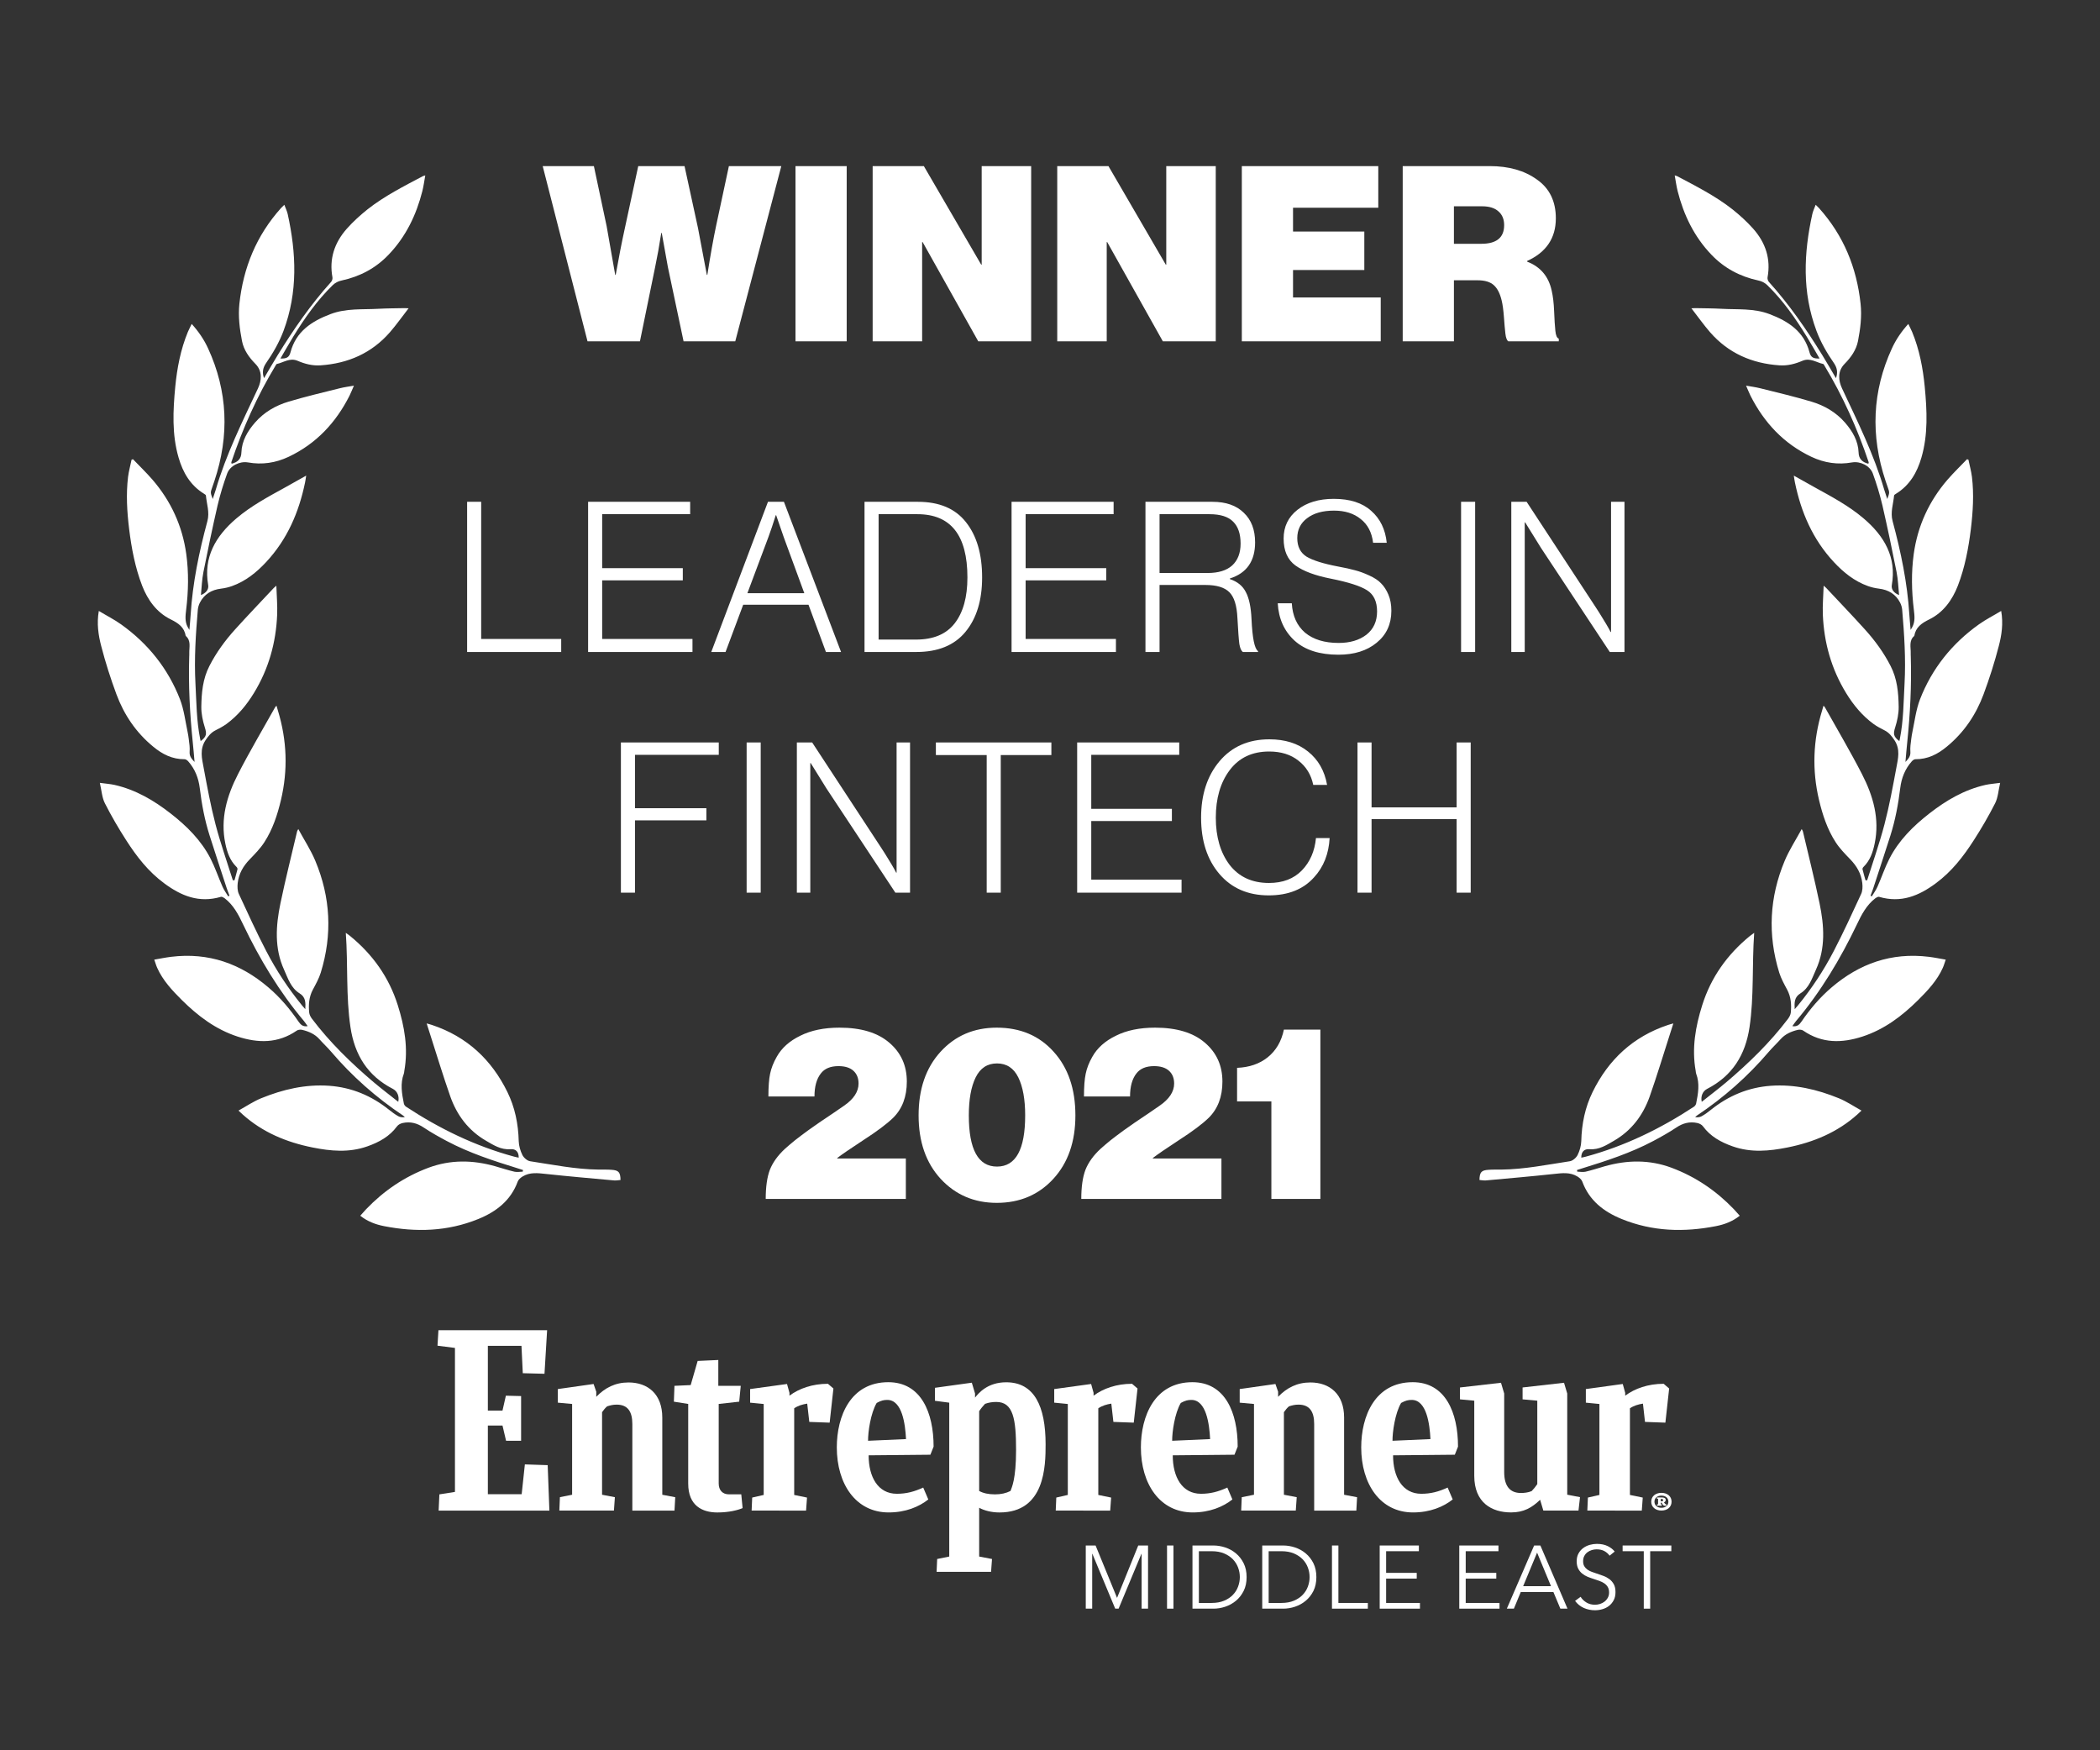
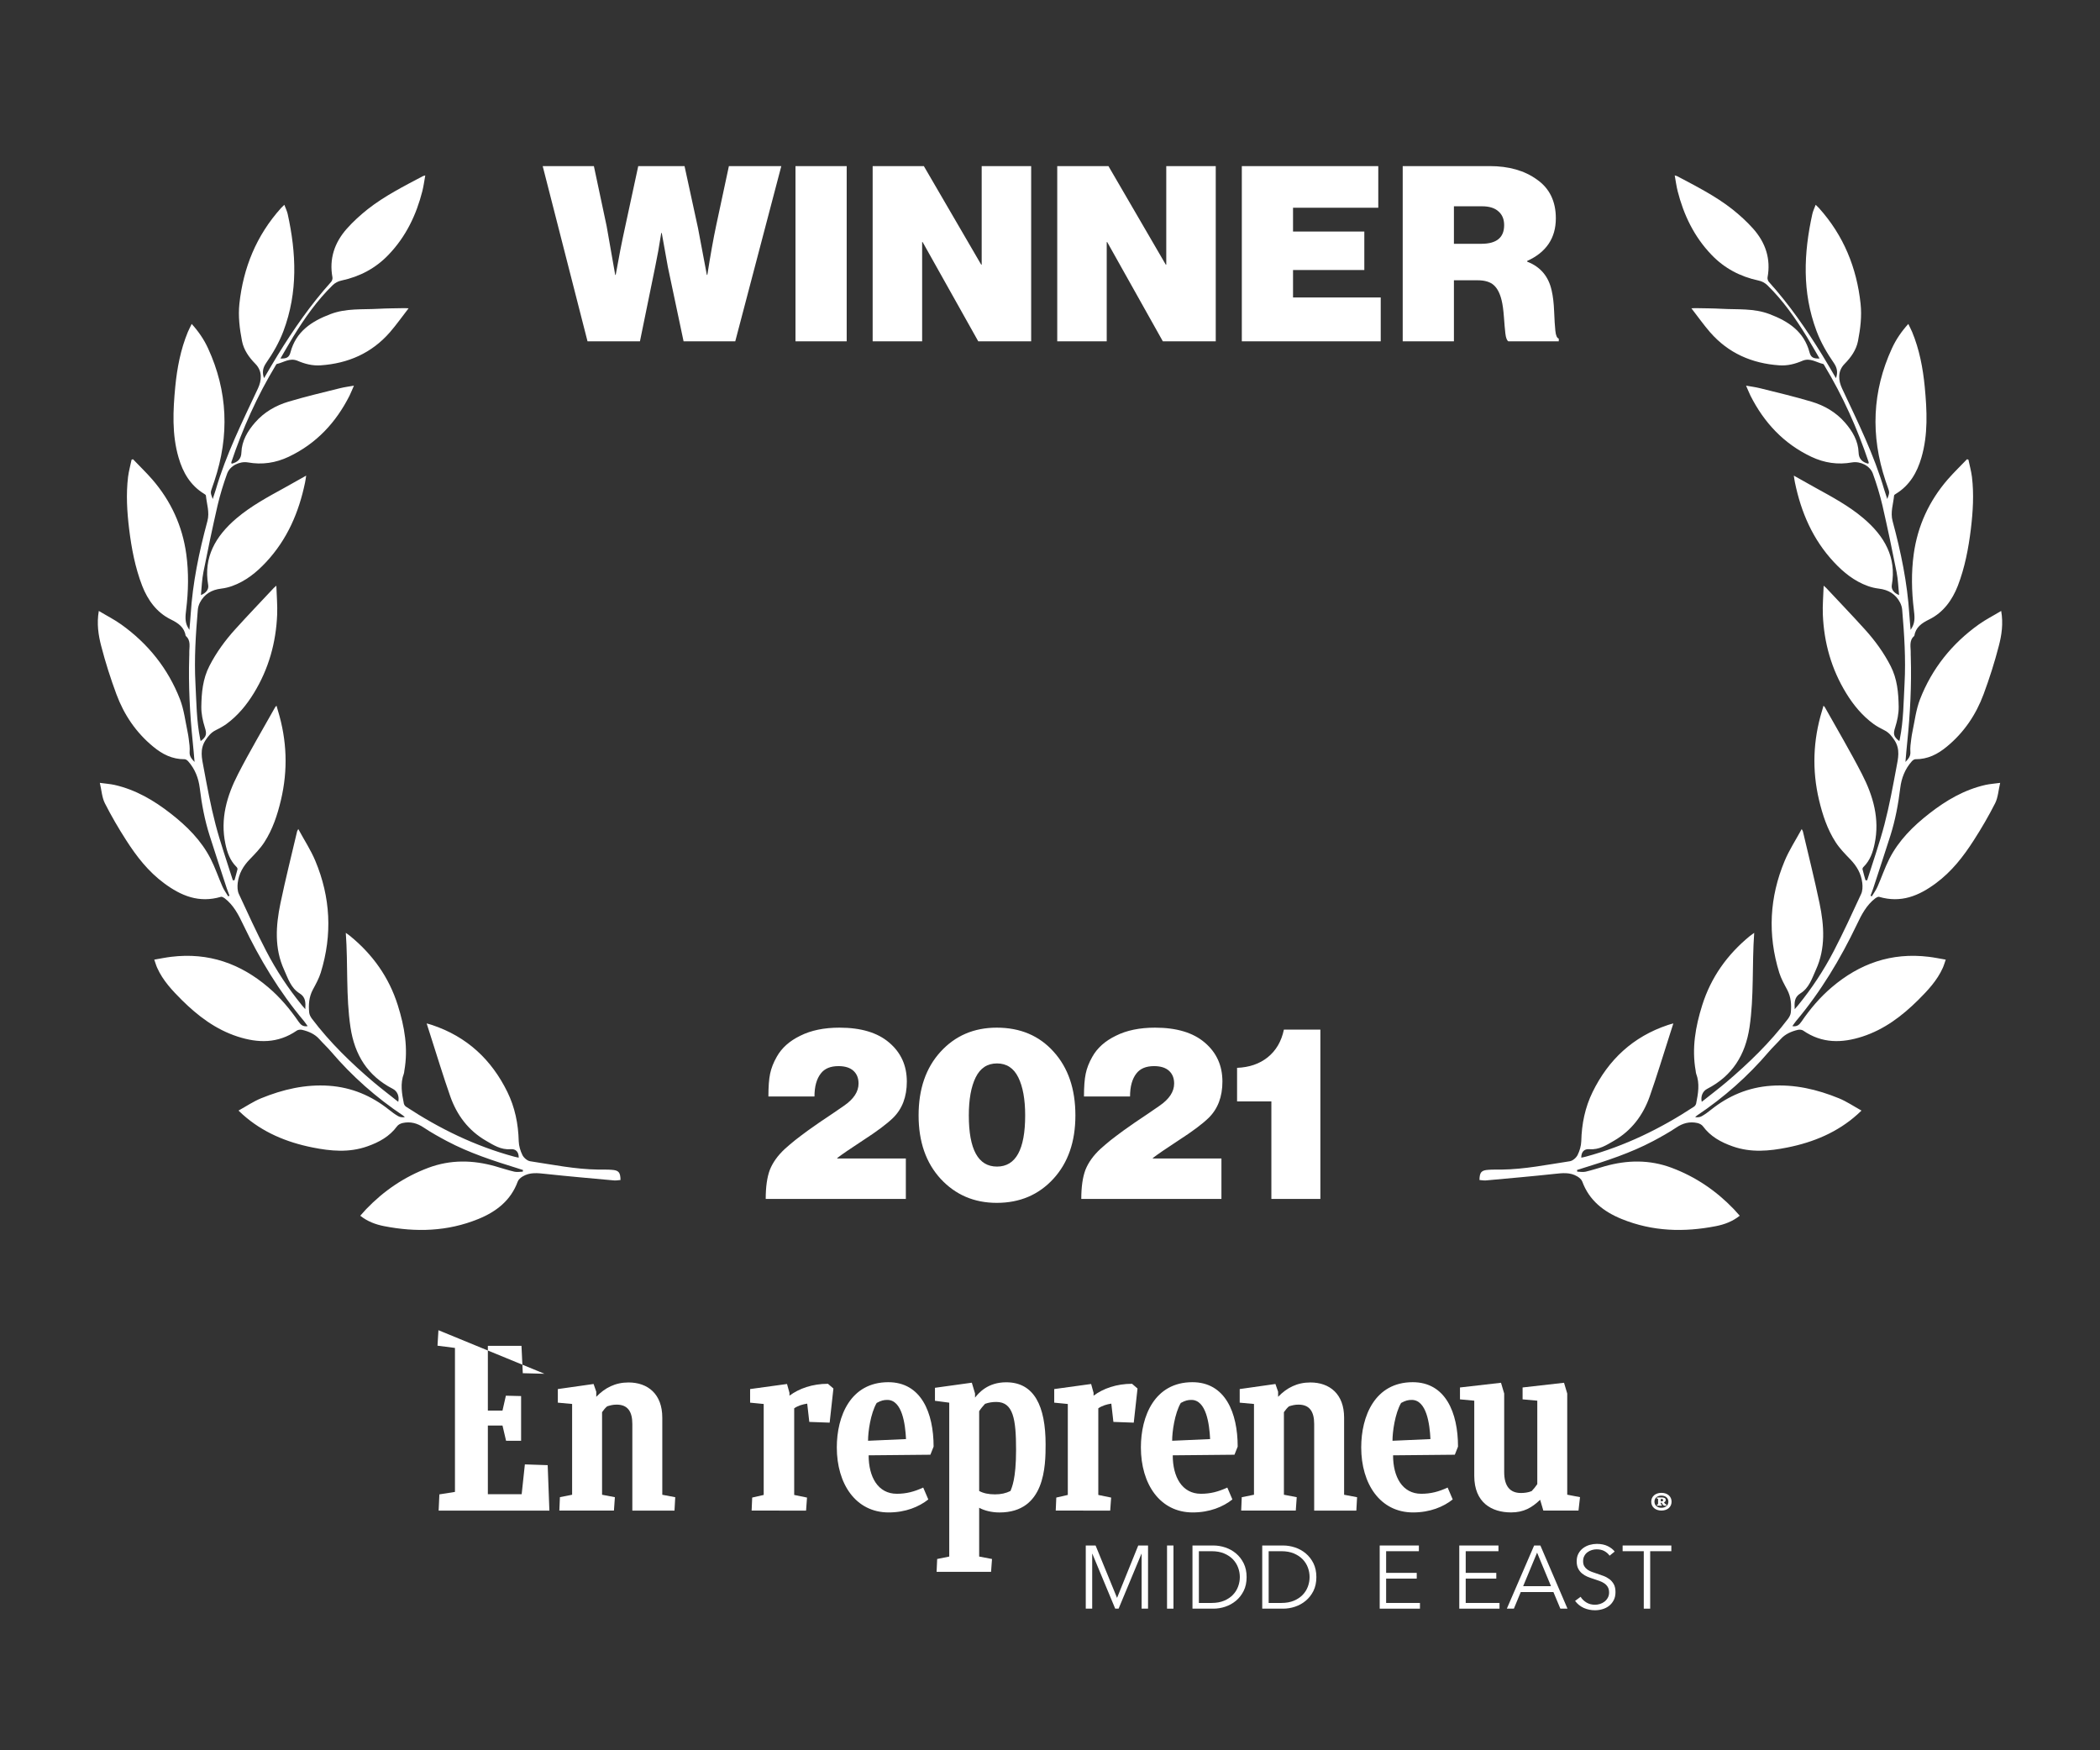
<svg xmlns="http://www.w3.org/2000/svg" width="96" height="80" viewBox="0 0 96 80" fill="none">
  <rect x="0" y="0" width="96" height="80" fill="#333333" stroke="none" />
  <g clip-path="url(#clip0_3129_234930)">
-     <path d="M20.086 68.303L20.798 68.191V61.61L20 61.507L20.043 60.8H25.011L24.891 62.791L23.899 62.765L23.839 61.515H22.302V64.474H22.971L23.126 63.793L23.822 63.81V65.854H23.135L22.971 65.156H22.302V68.295H23.848L23.994 66.933L25.037 66.968L25.115 69.045H20.052L20.086 68.303Z" fill="white" />
+     <path d="M20.086 68.303L20.798 68.191V61.61L20 61.507L20.043 60.8L24.891 62.791L23.899 62.765L23.839 61.515H22.302V64.474H22.971L23.126 63.793L23.822 63.81V65.854H23.135L22.971 65.156H22.302V68.295H23.848L23.994 66.933L25.037 66.968L25.115 69.045H20.052L20.086 68.303Z" fill="white" />
    <path d="M25.57 69.044L25.596 68.432L26.154 68.32V64.171L25.501 64.111V63.49L27.135 63.258L27.258 63.611V63.844C27.655 63.43 28.129 63.188 28.732 63.188C29.62 63.188 30.276 63.723 30.276 64.792V68.321L30.868 68.433L30.834 69.045H28.907V65.089C28.907 64.52 28.698 64.201 28.189 64.201C28.016 64.201 27.893 64.236 27.756 64.279C27.669 64.348 27.592 64.451 27.523 64.546V68.32L28.109 68.432L28.066 69.044H25.57Z" fill="white" />
    <path d="M56.74 69.044L56.766 68.432L57.325 68.32V64.171L56.672 64.111V63.49L58.305 63.258L58.428 63.611V63.844C58.825 63.43 59.299 63.188 59.902 63.188C60.79 63.188 61.445 63.723 61.445 64.792V68.321L62.038 68.433L62.004 69.045H60.077V65.089C60.077 64.52 59.867 64.201 59.359 64.201C59.187 64.201 59.064 64.236 58.926 64.279C58.84 64.348 58.762 64.451 58.693 64.546V68.32L59.279 68.432L59.236 69.044H56.74Z" fill="white" />
-     <path d="M33.948 68.931C33.724 69.026 33.319 69.13 32.793 69.13C32.103 69.13 31.461 68.82 31.461 67.81V64.17L30.806 64.066L30.832 63.342L31.574 63.308L31.893 62.204L32.837 62.161V63.342H33.863L33.792 64.066L32.855 64.17V67.802C32.855 68.103 33.019 68.302 33.329 68.302H33.887L33.948 68.931Z" fill="white" />
-     <path d="M72.564 69.044L72.59 68.449L73.116 68.329V64.172L72.496 64.111V63.49L74.183 63.258L74.295 63.663V63.792C74.735 63.465 75.338 63.249 76.054 63.249L76.304 63.465L76.132 65.025L75.2 64.991L75.106 64.155C74.89 64.189 74.683 64.25 74.511 64.37V68.329L75.097 68.45L75.054 69.045L72.564 69.044Z" fill="white" />
    <path d="M48.262 69.044L48.288 68.449L48.814 68.329V64.172L48.193 64.111V63.49L49.88 63.258L49.992 63.663V63.792C50.432 63.465 51.035 63.249 51.751 63.249L52.001 63.465L51.829 65.025L50.898 64.991L50.803 64.155C50.588 64.189 50.381 64.25 50.208 64.37V68.329L50.795 68.45L50.752 69.045L48.262 69.044Z" fill="white" />
    <path d="M34.36 69.044L34.386 68.449L34.912 68.329V64.172L34.291 64.111V63.49L35.978 63.258L36.09 63.663V63.792C36.53 63.465 37.134 63.249 37.849 63.249L38.099 63.465L37.927 65.025L36.996 64.991L36.901 64.155C36.685 64.189 36.478 64.25 36.306 64.37V68.329L36.892 68.45L36.849 69.045L34.36 69.044Z" fill="white" />
    <path d="M39.709 66.518C39.709 67.509 40.137 68.276 40.997 68.276C41.436 68.276 41.79 68.181 42.204 67.992L42.437 68.535C42.014 68.871 41.4 69.129 40.624 69.129C39.121 69.129 38.254 67.828 38.254 66.155C38.254 64.732 38.879 63.176 40.608 63.176C42.109 63.176 42.679 64.569 42.679 66.121L42.532 66.491L39.709 66.518ZM39.683 65.853L41.418 65.776C41.384 65.086 41.241 63.986 40.562 63.986C40.401 63.986 40.284 64.012 40.077 64.124C39.798 64.599 39.679 65.455 39.683 65.853Z" fill="white" />
    <path d="M63.683 66.518C63.683 67.509 64.112 68.276 64.971 68.276C65.411 68.276 65.764 68.181 66.178 67.992L66.41 68.535C65.988 68.871 65.373 69.129 64.597 69.129C63.095 69.129 62.227 67.828 62.227 66.155C62.227 64.732 62.852 63.176 64.581 63.176C66.082 63.176 66.652 64.569 66.652 66.121L66.506 66.491L63.683 66.518ZM63.657 65.853L65.392 65.776C65.358 65.086 65.215 63.986 64.536 63.986C64.374 63.986 64.258 64.012 64.051 64.124C63.772 64.599 63.654 65.455 63.657 65.853Z" fill="white" />
    <path d="M53.611 66.518C53.611 67.509 54.039 68.276 54.899 68.276C55.339 68.276 55.692 68.181 56.106 67.992L56.338 68.535C55.916 68.871 55.301 69.129 54.525 69.129C53.023 69.129 52.155 67.828 52.155 66.155C52.155 64.732 52.78 63.176 54.509 63.176C56.01 63.176 56.58 64.569 56.58 66.121L56.433 66.491L53.611 66.518ZM53.585 65.853L55.32 65.776C55.285 65.086 55.143 63.986 54.464 63.986C54.302 63.986 54.186 64.012 53.979 64.124C53.7 64.599 53.581 65.455 53.585 65.853Z" fill="white" />
    <path d="M70.552 69.042L70.406 68.551C70.026 68.913 69.656 69.128 69.078 69.128C68.19 69.128 67.395 68.68 67.395 67.456V64.021L66.742 63.96V63.417L68.617 63.202L68.763 63.693V67.283C68.763 67.913 69.017 68.24 69.526 68.24C69.671 68.24 69.854 68.223 70.018 68.154C70.112 68.059 70.199 67.948 70.276 67.835V64.021L69.604 63.96V63.417L71.498 63.202L71.645 63.693V68.318L72.229 68.43L72.16 69.042H70.552Z" fill="white" />
    <path d="M45.486 68.303C45.185 68.303 44.952 68.251 44.762 68.148V64.501C44.84 64.38 44.935 64.268 45.03 64.165C45.202 64.104 45.365 64.079 45.546 64.079C46.321 64.079 46.449 64.864 46.449 66.27C46.449 67.624 46.248 67.996 46.194 68.148C45.987 68.251 45.763 68.303 45.486 68.303ZM47.799 66.015C47.799 64.274 47.282 63.18 45.999 63.18C45.145 63.18 44.74 63.672 44.573 63.88V63.691L44.426 63.199L42.741 63.432V64.026L43.394 64.112V71.145L42.842 71.257L42.816 71.843H45.306L45.349 71.257L44.762 71.145V68.915C44.995 69.044 45.329 69.13 45.691 69.13C47.78 69.131 47.799 66.995 47.799 66.015Z" fill="white" />
    <path d="M75.95 68.234C76.234 68.234 76.415 68.402 76.415 68.639C76.415 68.877 76.229 69.043 75.95 69.043C75.675 69.043 75.485 68.877 75.485 68.639C75.485 68.4 75.673 68.234 75.95 68.234ZM75.95 68.916C76.143 68.916 76.269 68.802 76.269 68.638C76.269 68.474 76.143 68.36 75.95 68.36C75.759 68.36 75.632 68.472 75.632 68.638C75.632 68.802 75.759 68.916 75.95 68.916ZM75.747 68.821L75.75 68.765L75.798 68.754V68.505L75.743 68.499L75.745 68.443H75.967C76.062 68.443 76.151 68.474 76.148 68.558C76.146 68.615 76.113 68.649 76.067 68.668C76.091 68.705 76.124 68.744 76.148 68.759L76.182 68.765L76.177 68.821H76.065C76.027 68.79 75.991 68.748 75.958 68.682H75.922V68.755L75.969 68.765L75.965 68.821L75.747 68.821ZM75.921 68.512V68.62H75.962C76.016 68.62 76.029 68.599 76.029 68.568C76.029 68.52 75.993 68.512 75.948 68.512H75.921Z" fill="white" />
    <path d="M51.063 73.03H51.067L52.034 70.64H52.482V73.527H52.188V71.019H52.18L51.136 73.527H50.981L49.937 71.019H49.929V73.527H49.635V70.64H50.084L51.063 73.03Z" fill="white" />
    <path d="M53.644 73.527H53.35V70.64H53.644V73.527Z" fill="white" />
    <path d="M54.513 70.64H55.471C55.65 70.64 55.831 70.67 56.011 70.729C56.192 70.789 56.355 70.879 56.501 71.001C56.646 71.122 56.763 71.272 56.853 71.453C56.943 71.634 56.988 71.844 56.988 72.083C56.988 72.326 56.943 72.536 56.853 72.716C56.763 72.895 56.646 73.045 56.501 73.166C56.355 73.287 56.192 73.377 56.011 73.438C55.831 73.498 55.65 73.527 55.471 73.527H54.513V70.64ZM54.806 73.266H55.389C55.607 73.266 55.797 73.232 55.958 73.164C56.12 73.096 56.254 73.007 56.36 72.897C56.466 72.787 56.545 72.661 56.598 72.52C56.651 72.378 56.678 72.233 56.678 72.083C56.678 71.934 56.651 71.788 56.598 71.647C56.545 71.506 56.466 71.38 56.36 71.27C56.254 71.16 56.12 71.071 55.958 71.003C55.797 70.935 55.607 70.901 55.389 70.901H54.806V73.266Z" fill="white" />
    <path d="M57.702 70.64H58.66C58.839 70.64 59.02 70.67 59.2 70.729C59.381 70.789 59.545 70.879 59.69 71.001C59.835 71.122 59.953 71.272 60.043 71.453C60.132 71.634 60.177 71.844 60.177 72.083C60.177 72.326 60.132 72.536 60.043 72.716C59.953 72.895 59.835 73.045 59.69 73.166C59.545 73.287 59.381 73.377 59.2 73.438C59.02 73.498 58.839 73.527 58.66 73.527H57.702V70.64ZM57.996 73.266H58.579C58.797 73.266 58.986 73.232 59.148 73.164C59.309 73.096 59.444 73.007 59.55 72.897C59.656 72.787 59.735 72.661 59.788 72.52C59.841 72.378 59.867 72.233 59.867 72.083C59.867 71.934 59.841 71.788 59.788 71.647C59.735 71.506 59.656 71.38 59.55 71.27C59.443 71.16 59.309 71.071 59.148 71.003C58.986 70.935 58.797 70.901 58.579 70.901H57.996V73.266Z" fill="white" />
-     <path d="M61.184 73.266H62.53V73.527H60.89V70.64H61.184V73.266Z" fill="white" />
    <path d="M63.366 73.266H64.912V73.527H63.072V70.64H64.863V70.901H63.366V71.891H64.765V72.153H63.366V73.266Z" fill="white" />
    <path d="M67.004 73.266H68.549V73.527H66.71V70.64H68.501V70.901H67.004V71.891H68.402V72.153H67.004V73.266Z" fill="white" />
    <path d="M69.206 73.527H68.884L70.132 70.64H70.417L71.657 73.527H71.331L71.013 72.768H69.52L69.206 73.527ZM69.63 72.499H70.903L70.267 70.966L69.63 72.499Z" fill="white" />
    <path d="M73.582 71.105C73.519 71.017 73.439 70.948 73.341 70.894C73.243 70.841 73.125 70.815 72.986 70.815C72.915 70.815 72.844 70.826 72.77 70.848C72.697 70.87 72.63 70.903 72.57 70.948C72.511 70.992 72.462 71.049 72.426 71.117C72.389 71.185 72.371 71.265 72.371 71.358C72.371 71.45 72.388 71.526 72.424 71.586C72.459 71.645 72.505 71.696 72.564 71.739C72.623 71.781 72.689 71.815 72.763 71.843C72.838 71.87 72.916 71.897 72.997 71.924C73.097 71.957 73.198 71.992 73.3 72.03C73.402 72.068 73.493 72.118 73.575 72.179C73.656 72.24 73.722 72.318 73.774 72.411C73.825 72.505 73.851 72.624 73.851 72.768C73.851 72.912 73.824 73.037 73.769 73.141C73.713 73.246 73.642 73.333 73.555 73.4C73.466 73.469 73.366 73.519 73.254 73.551C73.141 73.584 73.027 73.6 72.913 73.6C72.826 73.6 72.739 73.592 72.652 73.574C72.565 73.556 72.482 73.53 72.403 73.495C72.325 73.459 72.251 73.414 72.183 73.36C72.115 73.305 72.056 73.243 72.004 73.172L72.257 72.985C72.319 73.088 72.407 73.174 72.52 73.244C72.632 73.313 72.765 73.348 72.917 73.348C72.99 73.348 73.065 73.336 73.141 73.313C73.218 73.29 73.286 73.254 73.347 73.207C73.409 73.159 73.459 73.101 73.498 73.031C73.538 72.962 73.558 72.881 73.558 72.789C73.558 72.688 73.538 72.604 73.498 72.538C73.459 72.471 73.406 72.415 73.341 72.371C73.276 72.326 73.201 72.289 73.117 72.259C73.032 72.229 72.944 72.199 72.852 72.169C72.757 72.139 72.663 72.105 72.57 72.067C72.478 72.029 72.395 71.979 72.322 71.918C72.248 71.857 72.19 71.782 72.144 71.692C72.1 71.602 72.077 71.492 72.077 71.362C72.077 71.223 72.105 71.103 72.161 71.003C72.216 70.902 72.289 70.819 72.379 70.754C72.468 70.689 72.568 70.641 72.676 70.611C72.785 70.581 72.892 70.566 72.999 70.566C73.194 70.566 73.361 70.601 73.5 70.67C73.638 70.74 73.743 70.822 73.814 70.917L73.582 71.105Z" fill="white" />
    <path d="M75.438 73.527H75.144V70.901H74.177V70.64H76.404V70.901H75.437V73.527H75.438Z" fill="white" />
-     <path d="M21.354 29.8V22.936H21.997V29.205H25.655V29.8H21.354ZM26.885 29.8V22.936H31.55V23.502H27.528V25.969H31.214V26.526H27.528V29.205H31.656V29.8H26.885ZM32.515 29.8L35.107 22.936H35.837L38.448 29.8H37.757L36.96 27.64H33.975L33.168 29.8H32.515ZM34.167 27.112H36.768L35.827 24.549L35.482 23.55H35.463C35.341 23.941 35.229 24.273 35.127 24.549L34.167 27.112ZM40.165 29.233H41.873C42.667 29.233 43.256 28.987 43.64 28.494C44.03 27.995 44.225 27.294 44.225 26.392C44.225 24.465 43.464 23.502 41.941 23.502H40.165V29.233ZM39.521 29.8V22.936H41.96C42.939 22.936 43.672 23.246 44.158 23.867C44.651 24.488 44.897 25.329 44.897 26.392C44.897 27.441 44.641 28.273 44.129 28.888C43.624 29.496 42.878 29.8 41.893 29.8H39.521ZM46.243 29.8V22.936H50.908V23.502H46.886V25.969H50.572V26.526H46.886V29.205H51.014V29.8H46.243ZM52.364 29.8V22.936H55.427C56.041 22.936 56.518 23.102 56.857 23.435C57.203 23.761 57.376 24.213 57.376 24.789C57.376 25.646 56.992 26.197 56.224 26.44V26.469C56.569 26.584 56.812 26.782 56.953 27.064C57.1 27.339 57.187 27.749 57.212 28.293C57.251 29.163 57.35 29.653 57.51 29.761V29.8H56.819C56.742 29.749 56.688 29.627 56.656 29.435C56.63 29.243 56.601 28.853 56.569 28.264C56.544 27.681 56.419 27.281 56.195 27.064C55.977 26.846 55.612 26.737 55.1 26.737H53.008V29.8H52.364ZM53.008 26.19H55.206C55.699 26.19 56.073 26.075 56.329 25.845C56.585 25.608 56.713 25.275 56.713 24.846C56.713 24.405 56.601 24.072 56.377 23.848C56.153 23.617 55.792 23.502 55.292 23.502H53.008V26.19ZM61.185 29.925C60.322 29.925 59.653 29.71 59.179 29.281C58.706 28.846 58.45 28.277 58.411 27.573H59.054C59.086 28.149 59.288 28.597 59.659 28.917C60.037 29.23 60.549 29.387 61.195 29.387C61.714 29.387 62.136 29.262 62.462 29.013C62.789 28.757 62.952 28.401 62.952 27.947C62.952 27.493 62.798 27.169 62.491 26.977C62.19 26.785 61.64 26.609 60.84 26.449C60.123 26.309 59.582 26.107 59.218 25.845C58.859 25.582 58.68 25.173 58.68 24.616C58.68 24.072 58.891 23.633 59.313 23.301C59.736 22.968 60.289 22.801 60.974 22.801C61.71 22.801 62.28 22.984 62.683 23.349C63.093 23.707 63.33 24.193 63.394 24.808H62.77C62.712 24.334 62.523 23.973 62.203 23.723C61.889 23.467 61.483 23.339 60.984 23.339C60.465 23.339 60.056 23.454 59.755 23.685C59.454 23.909 59.304 24.213 59.304 24.597C59.304 24.981 59.445 25.262 59.726 25.441C60.014 25.614 60.494 25.765 61.166 25.893C61.48 25.95 61.739 26.008 61.944 26.065C62.149 26.117 62.366 26.197 62.597 26.305C62.827 26.408 63.006 26.526 63.134 26.661C63.269 26.795 63.381 26.968 63.47 27.179C63.56 27.39 63.605 27.637 63.605 27.918C63.605 28.526 63.381 29.013 62.933 29.377C62.491 29.742 61.909 29.925 61.185 29.925ZM66.792 29.8V22.936H67.435V29.8H66.792ZM69.088 29.8V22.936H69.789L72.947 27.755C73.049 27.909 73.158 28.081 73.273 28.273C73.389 28.459 73.478 28.609 73.542 28.725L73.629 28.888H73.648V22.936H74.262V29.8H73.59L70.442 25.038L69.722 23.877H69.702V29.8H69.088ZM28.384 40.8V33.936H32.858V34.502H29.028V36.941H32.292V37.497H29.028V40.8H28.384ZM34.132 40.8V33.936H34.775V40.8H34.132ZM36.428 40.8V33.936H37.128L40.287 38.755C40.389 38.909 40.498 39.081 40.613 39.273C40.728 39.459 40.818 39.609 40.882 39.725L40.968 39.888H40.987V33.936H41.602V40.8H40.93L37.781 36.038L37.061 34.877H37.042V40.8H36.428ZM45.106 40.8V34.512H42.783V33.936H48.063V34.512H45.749V40.8H45.106ZM49.242 40.8V33.936H53.908V34.502H49.886V36.969H53.572V37.526H49.886V40.205H54.014V40.8H49.242ZM57.999 40.925C57.051 40.925 56.3 40.598 55.743 39.945C55.186 39.293 54.907 38.435 54.907 37.373C54.907 36.317 55.189 35.456 55.752 34.79C56.316 34.125 57.074 33.792 58.028 33.792C58.744 33.792 59.333 33.977 59.794 34.349C60.261 34.72 60.552 35.229 60.667 35.875H60.034C59.938 35.414 59.714 35.046 59.362 34.771C59.01 34.489 58.562 34.349 58.018 34.349C57.243 34.349 56.642 34.633 56.213 35.203C55.791 35.766 55.58 36.489 55.58 37.373C55.58 38.256 55.791 38.976 56.213 39.533C56.642 40.083 57.24 40.358 58.008 40.358C58.642 40.358 59.144 40.166 59.516 39.782C59.887 39.398 60.101 38.905 60.159 38.304H60.783C60.744 39.027 60.508 39.625 60.072 40.099C59.58 40.649 58.888 40.925 57.999 40.925ZM62.057 40.8V33.936H62.7V36.902H66.588V33.936H67.232V40.8H66.588V37.44H62.7V40.8H62.057Z" fill="white" />
    <path d="M26.858 15.6L24.809 7.592H27.149L27.732 10.336L28.124 12.565H28.146C28.288 11.766 28.426 11.06 28.561 10.448L29.177 7.592H31.293L31.909 10.426L32.313 12.565H32.335C32.477 11.661 32.611 10.911 32.738 10.314L33.321 7.592H35.717L33.612 15.6H31.249L30.532 12.207L30.252 10.65H30.229C30.14 11.225 30.047 11.744 29.949 12.207L29.255 15.6H26.858ZM36.365 15.6V7.592H38.706V15.6H36.365ZM39.893 15.6V7.592H42.233L44.854 12.095H44.877V7.592H47.139V15.6H44.72L42.177 11.064H42.155V15.6H39.893ZM48.331 15.6V7.592H50.672L53.292 12.095H53.315V7.592H55.577V15.6H53.158L50.615 11.064H50.593V15.6H48.331ZM56.769 15.6V7.592H63.007V9.496H59.11V10.582H62.369V12.341H59.11V13.595H63.119V15.6H56.769ZM64.124 15.6V7.592H68.1C68.974 7.592 69.694 7.797 70.262 8.208C70.837 8.611 71.124 9.201 71.124 9.978C71.124 10.881 70.687 11.531 69.814 11.927V11.96C70.418 12.192 70.792 12.632 70.934 13.282C70.993 13.536 71.031 13.853 71.046 14.234C71.061 14.607 71.079 14.902 71.102 15.118C71.124 15.335 71.176 15.454 71.258 15.477V15.6H68.951C68.884 15.555 68.839 15.436 68.817 15.242C68.794 15.04 68.772 14.786 68.75 14.48C68.727 14.174 68.694 13.928 68.649 13.741C68.574 13.42 68.455 13.185 68.29 13.035C68.126 12.886 67.88 12.811 67.551 12.811H66.465V15.6H64.124ZM66.465 9.429V11.143H67.719C68.414 11.143 68.761 10.859 68.761 10.291C68.761 10.023 68.675 9.813 68.503 9.664C68.332 9.507 68.081 9.429 67.753 9.429H66.465Z" fill="white" />
    <path d="M85.412 21.196C85.111 21.124 84.972 20.952 84.965 20.685C84.946 20.153 84.687 19.71 84.341 19.313C83.932 18.843 83.401 18.534 82.809 18.358C82.031 18.126 81.241 17.939 80.454 17.743C80.261 17.695 80.059 17.669 79.82 17.627C79.897 17.799 79.954 17.947 80.023 18.088C80.642 19.31 81.532 20.274 82.801 20.877C83.397 21.16 84.019 21.251 84.663 21.136C85.039 21.071 85.483 21.284 85.615 21.642C85.789 22.121 85.938 22.61 86.054 23.102C86.286 24.115 86.5 25.13 86.701 26.148C86.768 26.49 86.781 26.843 86.815 27.198C86.58 27.108 86.449 26.938 86.483 26.741C86.704 25.474 86.148 24.505 85.187 23.689C84.519 23.123 83.752 22.712 82.991 22.293C82.67 22.117 82.354 21.936 82.003 21.739C82.023 21.867 82.034 21.959 82.054 22.052C82.334 23.409 82.866 24.655 83.84 25.697C84.279 26.167 84.774 26.566 85.392 26.787C85.55 26.844 85.723 26.884 85.89 26.904C86.33 26.957 86.664 27.157 86.865 27.55C86.912 27.647 86.948 27.758 86.956 27.863C87.053 28.99 87.126 30.119 87.065 31.245C87.019 32.089 87.018 32.941 86.85 33.773C86.843 33.806 86.835 33.836 86.827 33.873C86.55 33.666 86.544 33.537 86.637 33.246C86.733 32.944 86.8 32.621 86.797 32.306C86.787 31.671 86.734 31.035 86.427 30.439C86.116 29.831 85.714 29.279 85.255 28.772C84.674 28.128 84.074 27.505 83.48 26.869C83.462 26.851 83.437 26.834 83.367 26.77C83.353 27.244 83.312 27.669 83.33 28.094C83.382 29.365 83.715 30.573 84.399 31.687C84.73 32.226 85.129 32.71 85.647 33.09C85.803 33.204 85.979 33.294 86.152 33.383C86.358 33.487 86.481 33.649 86.606 33.835C86.878 34.25 86.77 34.668 86.693 35.08C86.53 35.952 86.371 36.824 86.148 37.677C85.922 38.54 85.623 39.385 85.355 40.237C85.331 40.234 85.305 40.235 85.279 40.232C85.235 40.066 85.185 39.901 85.144 39.732C85.137 39.702 85.159 39.651 85.187 39.626C85.489 39.33 85.616 38.959 85.699 38.555C85.934 37.433 85.634 36.382 85.118 35.38C84.588 34.347 83.992 33.343 83.424 32.328C83.414 32.308 83.395 32.296 83.36 32.255C83.335 32.348 83.314 32.424 83.29 32.496C82.884 33.834 82.83 35.195 83.157 36.571C83.316 37.24 83.534 37.906 83.916 38.496C84.098 38.778 84.341 39.026 84.579 39.273C84.883 39.585 85.085 39.936 85.133 40.358C85.153 40.529 85.148 40.723 85.076 40.871C84.673 41.743 84.273 42.615 83.829 43.47C83.374 44.349 82.827 45.175 82.198 45.948C82.157 46.001 82.112 46.05 82.043 46.128C82.027 45.82 82.025 45.576 82.303 45.405C82.703 45.158 82.833 44.724 83.014 44.323C83.461 43.343 83.393 42.315 83.179 41.285C82.95 40.185 82.674 39.091 82.417 37.995C82.413 37.98 82.402 37.966 82.364 37.893C82.089 38.401 81.791 38.853 81.584 39.35C80.893 41.002 80.796 42.71 81.338 44.461C81.422 44.729 81.564 44.984 81.699 45.236C81.877 45.571 81.9 45.923 81.866 46.279C81.856 46.379 81.799 46.485 81.737 46.568C80.919 47.648 79.951 48.587 78.918 49.464C78.555 49.77 78.175 50.057 77.794 50.361C77.736 50.106 77.841 49.871 78.041 49.769C79.198 49.174 79.79 48.211 79.978 46.953C80.189 45.539 80.087 44.106 80.192 42.637C80.103 42.703 80.047 42.739 79.998 42.779C78.96 43.627 78.216 44.672 77.816 45.944C77.508 46.921 77.331 47.916 77.518 48.953C77.524 48.993 77.524 49.035 77.538 49.071C77.712 49.531 77.628 49.988 77.538 50.439C77.525 50.492 77.486 50.553 77.438 50.584C75.912 51.586 74.28 52.384 72.491 52.868C72.424 52.887 72.357 52.898 72.287 52.913C72.284 52.647 72.422 52.504 72.666 52.526C73.103 52.561 73.44 52.337 73.782 52.14C74.589 51.673 75.113 50.969 75.415 50.115C75.746 49.175 76.034 48.218 76.339 47.269C76.388 47.119 76.437 46.968 76.496 46.778C76.384 46.81 76.314 46.825 76.246 46.85C74.646 47.385 73.528 48.439 72.806 49.91C72.46 50.615 72.306 51.369 72.287 52.16C72.28 52.377 72.213 52.604 72.117 52.796C72.052 52.921 71.895 53.059 71.759 53.078C70.726 53.234 69.702 53.445 68.647 53.458C68.448 53.461 68.246 53.453 68.049 53.468C67.719 53.488 67.639 53.578 67.633 53.934C67.734 53.941 67.839 53.964 67.936 53.953C68.974 53.858 70.009 53.769 71.047 53.657C71.415 53.618 71.773 53.569 72.109 53.773C72.198 53.827 72.3 53.913 72.333 54.006C72.648 54.866 73.306 55.38 74.134 55.717C75.545 56.291 76.983 56.328 78.438 56.044C78.828 55.968 79.2 55.831 79.531 55.567C79.439 55.463 79.353 55.364 79.261 55.267C78.456 54.429 77.516 53.788 76.42 53.377C75.402 52.996 74.388 53.019 73.372 53.303C73.075 53.388 72.783 53.485 72.482 53.555C72.362 53.582 72.229 53.556 72.103 53.552C72.097 53.526 72.095 53.505 72.09 53.479C72.169 53.452 72.248 53.429 72.326 53.403C73.441 53.059 74.547 52.698 75.572 52.155C75.934 51.962 76.295 51.762 76.633 51.535C76.927 51.337 77.24 51.252 77.591 51.329C77.684 51.349 77.795 51.404 77.848 51.478C78.192 51.946 78.668 52.206 79.205 52.396C80.046 52.694 80.883 52.613 81.71 52.448C82.909 52.209 84.002 51.75 84.906 50.94C84.957 50.896 85.004 50.847 85.097 50.761C84.738 50.562 84.417 50.344 84.066 50.2C83.069 49.792 82.036 49.552 80.959 49.627C79.92 49.7 79.015 50.086 78.222 50.719C78.087 50.827 77.95 50.93 77.798 51.016C77.714 51.066 77.606 51.075 77.492 51.064C77.519 51.039 77.543 51.013 77.57 50.991C78.807 50.165 79.907 49.191 80.866 48.066C81.036 47.868 81.231 47.687 81.404 47.493C81.611 47.262 81.887 47.143 82.185 47.072C82.263 47.053 82.374 47.063 82.433 47.106C83.299 47.703 84.206 47.679 85.134 47.38C86.145 47.052 86.954 46.434 87.685 45.711C88.127 45.27 88.554 44.817 88.813 44.239C88.864 44.127 88.895 44.008 88.948 43.862C88.671 43.814 88.423 43.763 88.174 43.733C86.454 43.523 84.999 44.051 83.737 45.126C83.196 45.585 82.746 46.12 82.349 46.7C82.26 46.826 82.157 46.942 81.936 46.901C82 46.814 82.047 46.741 82.102 46.673C83.233 45.329 84.127 43.841 84.881 42.265C85.095 41.813 85.324 41.364 85.739 41.05C85.784 41.019 85.855 40.98 85.899 40.991C86.908 41.289 87.727 40.941 88.494 40.373C89.222 39.836 89.756 39.146 90.231 38.405C90.584 37.857 90.913 37.292 91.209 36.708C91.339 36.447 91.356 36.126 91.436 35.782C91.182 35.818 90.968 35.831 90.764 35.876C89.792 36.097 88.966 36.584 88.204 37.178C87.459 37.757 86.799 38.412 86.369 39.256C86.16 39.667 86.014 40.108 85.828 40.528C85.759 40.684 85.658 40.822 85.569 40.969C85.549 40.961 85.529 40.949 85.509 40.94C85.549 40.833 85.593 40.727 85.628 40.62C85.893 39.809 86.162 38.996 86.421 38.183C86.643 37.479 86.778 36.756 86.868 36.022C86.924 35.562 87.086 35.15 87.393 34.802C87.433 34.756 87.5 34.702 87.559 34.702C88.128 34.706 88.58 34.472 88.997 34.127C89.782 33.482 90.329 32.67 90.678 31.732C90.944 31.014 91.18 30.277 91.372 29.533C91.504 29.032 91.584 28.508 91.483 27.924C91.13 28.137 90.778 28.314 90.463 28.539C89.228 29.419 88.316 30.564 87.772 31.962C87.588 32.44 87.527 32.969 87.42 33.476C87.379 33.671 87.361 33.871 87.336 34.071C87.325 34.17 87.326 34.273 87.332 34.377C87.341 34.552 87.255 34.676 87.106 34.826C87.135 34.498 87.157 34.213 87.188 33.927C87.321 32.631 87.39 31.33 87.35 30.019C87.349 29.962 87.344 29.904 87.347 29.848C87.354 29.578 87.256 29.281 87.51 29.065C87.576 28.672 87.838 28.486 88.197 28.31C88.84 27.993 89.246 27.426 89.5 26.776C89.821 25.943 89.988 25.066 90.097 24.177C90.192 23.385 90.242 22.594 90.146 21.796C90.112 21.53 90.038 21.271 89.985 21.01C89.964 21.005 89.941 20.996 89.92 20.99C89.625 21.299 89.315 21.596 89.037 21.916C88.187 22.899 87.663 24.037 87.485 25.322C87.369 26.166 87.386 27.023 87.491 27.876C87.523 28.146 87.555 28.415 87.417 28.664C87.4 28.691 87.386 28.72 87.343 28.79C87.321 28.53 87.297 28.316 87.285 28.101C87.195 26.65 86.9 25.229 86.519 23.819C86.409 23.413 86.552 23.035 86.587 22.648C86.589 22.621 86.637 22.59 86.671 22.57C87.301 22.183 87.639 21.595 87.836 20.916C88.145 19.859 88.092 18.767 87.988 17.677C87.904 16.822 87.746 15.98 87.412 15.172C87.362 15.053 87.301 14.943 87.237 14.806C86.923 15.152 86.674 15.518 86.489 15.921C85.587 17.881 85.504 19.904 86.198 21.982C86.23 22.082 86.265 22.179 86.3 22.28C86.384 22.516 86.384 22.516 86.275 22.808C86.222 22.649 86.178 22.522 86.139 22.392C85.67 20.779 84.92 19.274 84.207 17.752C84.044 17.401 83.987 16.969 84.331 16.624C84.617 16.334 84.857 15.995 84.937 15.587C85.045 15.027 85.118 14.462 85.055 13.881C84.878 12.242 84.285 10.768 83.15 9.506C83.112 9.465 83.067 9.425 83.002 9.36C82.944 9.515 82.88 9.647 82.849 9.784C82.456 11.567 82.374 13.35 83.041 15.128C83.238 15.651 83.514 16.13 83.834 16.592C83.984 16.81 84.025 17.028 83.929 17.284C83.714 16.919 83.511 16.564 83.296 16.217C82.575 15.048 81.796 13.92 80.867 12.889C80.82 12.839 80.791 12.743 80.802 12.679C80.958 11.837 80.715 11.091 80.138 10.445C79.854 10.127 79.531 9.834 79.195 9.566C78.42 8.956 77.54 8.514 76.672 8.053C76.653 8.042 76.631 8.04 76.559 8.018C76.605 8.277 76.636 8.508 76.692 8.734C76.967 9.817 77.44 10.812 78.237 11.643C78.825 12.26 79.55 12.642 80.382 12.821C80.545 12.855 80.676 12.923 80.795 13.038C81.51 13.735 82.075 14.544 82.592 15.384C82.793 15.713 82.981 16.047 83.18 16.386C82.897 16.397 82.783 16.337 82.72 16.102C82.469 15.155 81.764 14.686 80.888 14.355C80.168 14.083 79.436 14.155 78.704 14.114C78.303 14.092 77.906 14.092 77.506 14.084C77.466 14.085 77.425 14.085 77.321 14.091C77.625 14.482 77.883 14.85 78.177 15.188C79.011 16.142 80.086 16.612 81.34 16.698C81.717 16.725 82.068 16.632 82.396 16.491C82.752 16.34 83.032 16.569 83.345 16.636C83.366 16.641 83.387 16.678 83.399 16.703C84.248 18.109 84.909 19.589 85.427 21.132C85.417 21.162 85.414 21.175 85.412 21.196Z" fill="white" />
    <path d="M10.588 21.196C10.889 21.124 11.028 20.952 11.035 20.685C11.054 20.153 11.313 19.71 11.659 19.313C12.068 18.843 12.599 18.534 13.191 18.358C13.969 18.126 14.759 17.939 15.546 17.743C15.739 17.695 15.941 17.669 16.18 17.627C16.103 17.799 16.046 17.947 15.977 18.088C15.358 19.31 14.468 20.274 13.199 20.877C12.603 21.16 11.981 21.251 11.337 21.136C10.961 21.071 10.517 21.284 10.385 21.642C10.211 22.121 10.062 22.61 9.946 23.102C9.714 24.115 9.5 25.13 9.299 26.148C9.232 26.49 9.219 26.843 9.185 27.198C9.42 27.108 9.551 26.938 9.517 26.741C9.295 25.474 9.852 24.505 10.813 23.689C11.481 23.123 12.248 22.712 13.009 22.293C13.33 22.117 13.646 21.936 13.997 21.739C13.977 21.867 13.966 21.959 13.946 22.052C13.666 23.409 13.134 24.655 12.16 25.697C11.721 26.167 11.226 26.566 10.608 26.787C10.45 26.844 10.277 26.884 10.11 26.904C9.67 26.957 9.336 27.157 9.135 27.55C9.088 27.647 9.052 27.758 9.044 27.863C8.947 28.99 8.874 30.119 8.935 31.245C8.98 32.089 8.982 32.941 9.15 33.773C9.158 33.806 9.164 33.836 9.173 33.873C9.45 33.666 9.456 33.537 9.363 33.246C9.268 32.944 9.2 32.621 9.203 32.306C9.213 31.671 9.266 31.035 9.573 30.439C9.884 29.831 10.286 29.279 10.745 28.772C11.326 28.128 11.926 27.505 12.52 26.869C12.538 26.851 12.563 26.834 12.633 26.77C12.647 27.244 12.688 27.669 12.67 28.094C12.618 29.365 12.285 30.573 11.601 31.687C11.27 32.226 10.871 32.71 10.354 33.09C10.197 33.204 10.021 33.294 9.848 33.383C9.642 33.487 9.519 33.649 9.394 33.835C9.122 34.25 9.23 34.668 9.307 35.08C9.47 35.952 9.629 36.824 9.852 37.677C10.078 38.54 10.377 39.385 10.645 40.237C10.669 40.234 10.695 40.235 10.721 40.232C10.765 40.066 10.815 39.901 10.856 39.732C10.863 39.702 10.841 39.651 10.813 39.626C10.511 39.33 10.384 38.959 10.301 38.555C10.066 37.433 10.366 36.382 10.882 35.38C11.412 34.347 12.008 33.343 12.576 32.328C12.586 32.308 12.605 32.296 12.64 32.255C12.665 32.348 12.687 32.424 12.71 32.496C13.116 33.834 13.17 35.195 12.842 36.571C12.684 37.24 12.466 37.906 12.084 38.496C11.902 38.778 11.659 39.026 11.421 39.273C11.117 39.585 10.915 39.936 10.867 40.358C10.848 40.529 10.852 40.723 10.924 40.871C11.327 41.743 11.727 42.615 12.171 43.47C12.626 44.349 13.173 45.175 13.802 45.948C13.843 46.001 13.887 46.05 13.957 46.128C13.973 45.82 13.975 45.576 13.697 45.405C13.297 45.158 13.167 44.724 12.986 44.323C12.539 43.343 12.607 42.315 12.821 41.285C13.05 40.185 13.326 39.091 13.583 37.995C13.586 37.98 13.598 37.966 13.636 37.893C13.911 38.401 14.209 38.853 14.416 39.35C15.107 41.002 15.204 42.71 14.662 44.461C14.578 44.729 14.436 44.984 14.301 45.236C14.123 45.571 14.1 45.923 14.134 46.279C14.144 46.379 14.201 46.485 14.264 46.568C15.081 47.648 16.049 48.587 17.082 49.464C17.445 49.77 17.825 50.057 18.206 50.361C18.264 50.106 18.159 49.871 17.959 49.769C16.802 49.174 16.21 48.211 16.022 46.953C15.81 45.539 15.913 44.106 15.808 42.637C15.897 42.703 15.953 42.739 16.002 42.779C17.04 43.627 17.784 44.672 18.184 45.944C18.492 46.921 18.669 47.916 18.482 48.953C18.476 48.993 18.476 49.035 18.462 49.071C18.288 49.531 18.372 49.988 18.462 50.439C18.474 50.492 18.514 50.553 18.562 50.584C20.088 51.586 21.72 52.384 23.509 52.868C23.576 52.887 23.643 52.898 23.713 52.913C23.716 52.647 23.578 52.504 23.334 52.526C22.897 52.561 22.56 52.337 22.218 52.14C21.411 51.673 20.887 50.969 20.585 50.115C20.255 49.175 19.966 48.218 19.661 47.269C19.612 47.119 19.563 46.968 19.504 46.778C19.616 46.81 19.686 46.825 19.754 46.85C21.354 47.385 22.472 48.439 23.194 49.91C23.54 50.615 23.694 51.369 23.713 52.16C23.72 52.377 23.788 52.604 23.883 52.796C23.948 52.921 24.105 53.059 24.241 53.078C25.274 53.234 26.298 53.445 27.353 53.458C27.552 53.461 27.754 53.453 27.951 53.468C28.281 53.488 28.361 53.578 28.366 53.934C28.266 53.941 28.161 53.964 28.064 53.953C27.026 53.858 25.991 53.769 24.953 53.657C24.585 53.618 24.227 53.569 23.891 53.773C23.802 53.827 23.7 53.913 23.667 54.006C23.352 54.866 22.694 55.38 21.866 55.717C20.455 56.291 19.017 56.328 17.562 56.044C17.172 55.968 16.8 55.831 16.469 55.567C16.561 55.463 16.648 55.364 16.739 55.267C17.544 54.429 18.484 53.788 19.58 53.377C20.598 52.996 21.612 53.019 22.628 53.303C22.925 53.388 23.217 53.485 23.518 53.555C23.638 53.582 23.771 53.556 23.898 53.552C23.903 53.526 23.905 53.505 23.91 53.479C23.831 53.452 23.752 53.429 23.674 53.403C22.559 53.059 21.453 52.698 20.428 52.155C20.066 51.962 19.705 51.762 19.367 51.535C19.073 51.337 18.76 51.252 18.409 51.329C18.316 51.349 18.205 51.404 18.152 51.478C17.808 51.946 17.332 52.206 16.795 52.396C15.954 52.694 15.117 52.613 14.29 52.448C13.091 52.209 11.998 51.75 11.094 50.94C11.043 50.896 10.995 50.847 10.903 50.761C11.262 50.562 11.583 50.344 11.934 50.2C12.931 49.792 13.964 49.552 15.041 49.627C16.08 49.7 16.985 50.086 17.778 50.719C17.913 50.827 18.05 50.93 18.202 51.016C18.286 51.066 18.394 51.075 18.508 51.064C18.481 51.039 18.457 51.013 18.43 50.991C17.193 50.165 16.093 49.191 15.134 48.066C14.964 47.868 14.768 47.687 14.596 47.493C14.389 47.262 14.113 47.143 13.815 47.072C13.738 47.053 13.626 47.063 13.567 47.106C12.701 47.703 11.794 47.679 10.866 47.38C9.855 47.052 9.046 46.434 8.315 45.711C7.873 45.27 7.446 44.817 7.187 44.239C7.136 44.127 7.105 44.008 7.052 43.862C7.329 43.814 7.577 43.763 7.826 43.733C9.546 43.523 11.001 44.051 12.263 45.126C12.804 45.585 13.254 46.12 13.651 46.7C13.74 46.826 13.843 46.942 14.064 46.901C14 46.814 13.953 46.741 13.898 46.673C12.767 45.329 11.873 43.841 11.119 42.265C10.905 41.813 10.676 41.364 10.261 41.05C10.216 41.019 10.145 40.98 10.101 40.991C9.092 41.289 8.273 40.941 7.506 40.373C6.778 39.836 6.244 39.146 5.769 38.405C5.416 37.857 5.087 37.292 4.791 36.708C4.661 36.447 4.644 36.126 4.564 35.782C4.818 35.818 5.032 35.831 5.236 35.876C6.208 36.097 7.034 36.584 7.796 37.178C8.541 37.757 9.201 38.412 9.631 39.256C9.84 39.667 9.986 40.108 10.172 40.528C10.241 40.684 10.342 40.822 10.431 40.969C10.451 40.961 10.47 40.949 10.491 40.94C10.451 40.833 10.408 40.727 10.372 40.62C10.107 39.809 9.838 38.996 9.58 38.183C9.357 37.479 9.221 36.756 9.132 36.022C9.075 35.562 8.914 35.15 8.607 34.802C8.567 34.756 8.5 34.702 8.441 34.702C7.872 34.706 7.42 34.472 7.003 34.127C6.218 33.482 5.671 32.67 5.322 31.732C5.056 31.014 4.82 30.277 4.628 29.533C4.497 29.032 4.416 28.508 4.517 27.924C4.87 28.137 5.222 28.314 5.537 28.539C6.771 29.419 7.684 30.564 8.228 31.962C8.412 32.44 8.473 32.969 8.58 33.476C8.621 33.671 8.639 33.871 8.664 34.071C8.675 34.17 8.674 34.273 8.668 34.377C8.659 34.552 8.745 34.676 8.894 34.826C8.865 34.498 8.843 34.213 8.812 33.927C8.679 32.631 8.61 31.33 8.65 30.019C8.651 29.962 8.656 29.904 8.653 29.848C8.646 29.578 8.744 29.281 8.49 29.065C8.424 28.672 8.162 28.486 7.803 28.31C7.16 27.993 6.754 27.426 6.5 26.776C6.179 25.943 6.012 25.066 5.903 24.177C5.807 23.385 5.758 22.594 5.854 21.796C5.888 21.53 5.962 21.271 6.015 21.01C6.036 21.005 6.059 20.996 6.08 20.99C6.375 21.299 6.685 21.596 6.963 21.916C7.813 22.899 8.337 24.037 8.515 25.322C8.631 26.166 8.614 27.023 8.509 27.876C8.477 28.146 8.445 28.415 8.583 28.664C8.6 28.691 8.614 28.72 8.657 28.79C8.679 28.53 8.703 28.316 8.715 28.101C8.805 26.65 9.1 25.229 9.481 23.819C9.591 23.413 9.448 23.035 9.413 22.648C9.411 22.621 9.363 22.59 9.33 22.57C8.699 22.183 8.361 21.595 8.164 20.916C7.855 19.859 7.908 18.767 8.012 17.677C8.096 16.822 8.254 15.98 8.588 15.172C8.638 15.053 8.699 14.943 8.763 14.806C9.077 15.152 9.326 15.518 9.511 15.921C10.413 17.881 10.496 19.904 9.802 21.982C9.77 22.082 9.735 22.179 9.7 22.28C9.616 22.516 9.616 22.516 9.725 22.808C9.778 22.649 9.822 22.522 9.861 22.392C10.33 20.779 11.08 19.274 11.793 17.752C11.956 17.401 12.013 16.969 11.669 16.624C11.383 16.334 11.143 15.995 11.063 15.587C10.955 15.027 10.882 14.462 10.944 13.881C11.122 12.242 11.715 10.768 12.85 9.506C12.888 9.465 12.933 9.425 12.998 9.36C13.056 9.515 13.12 9.647 13.152 9.784C13.544 11.567 13.626 13.35 12.959 15.128C12.762 15.651 12.486 16.13 12.166 16.592C12.015 16.81 11.975 17.028 12.071 17.284C12.286 16.919 12.489 16.564 12.704 16.217C13.425 15.048 14.204 13.92 15.133 12.889C15.181 12.839 15.209 12.743 15.198 12.679C15.042 11.837 15.286 11.091 15.862 10.445C16.146 10.127 16.469 9.834 16.805 9.566C17.58 8.956 18.46 8.514 19.328 8.053C19.348 8.042 19.369 8.04 19.441 8.018C19.395 8.277 19.364 8.508 19.308 8.734C19.033 9.817 18.56 10.812 17.763 11.643C17.175 12.26 16.45 12.642 15.618 12.821C15.455 12.855 15.324 12.923 15.205 13.038C14.491 13.735 13.925 14.544 13.408 15.384C13.207 15.713 13.018 16.047 12.82 16.386C13.103 16.397 13.217 16.337 13.28 16.102C13.531 15.155 14.236 14.686 15.112 14.355C15.832 14.083 16.564 14.155 17.296 14.114C17.697 14.092 18.094 14.092 18.494 14.084C18.535 14.085 18.575 14.085 18.679 14.091C18.375 14.482 18.117 14.85 17.823 15.188C16.989 16.142 15.914 16.612 14.661 16.698C14.283 16.725 13.932 16.632 13.604 16.491C13.248 16.34 12.968 16.569 12.655 16.636C12.634 16.641 12.613 16.678 12.601 16.703C11.752 18.109 11.091 19.589 10.573 21.132C10.583 21.162 10.586 21.175 10.588 21.196Z" fill="white" />
    <path d="M35.004 54.8C35.004 54.247 35.067 53.803 35.194 53.467C35.328 53.131 35.556 52.814 35.877 52.515C36.019 52.388 36.172 52.257 36.337 52.123C36.508 51.989 36.706 51.839 36.93 51.675C37.162 51.511 37.337 51.388 37.456 51.305C37.576 51.223 37.781 51.085 38.072 50.891C38.364 50.689 38.532 50.574 38.577 50.544C39.025 50.238 39.248 49.898 39.248 49.525C39.248 49.278 39.17 49.084 39.013 48.942C38.856 48.8 38.629 48.729 38.33 48.729C37.964 48.729 37.695 48.841 37.524 49.065C37.33 49.312 37.233 49.663 37.233 50.118H35.127C35.127 49.67 35.153 49.323 35.205 49.077C35.258 48.823 35.358 48.565 35.508 48.304C35.732 47.901 36.09 47.58 36.583 47.341C37.076 47.094 37.673 46.971 38.375 46.971C39.361 46.971 40.118 47.199 40.648 47.654C41.186 48.11 41.455 48.703 41.455 49.435C41.455 50.129 41.246 50.682 40.828 51.093C40.544 51.369 40.096 51.705 39.484 52.101C38.879 52.496 38.476 52.773 38.274 52.929V52.952H41.41V54.8H35.004ZM45.566 54.979C44.535 54.979 43.68 54.613 43.001 53.881C42.329 53.15 41.993 52.183 41.993 50.981C41.993 49.779 42.325 48.812 42.99 48.08C43.662 47.341 44.52 46.971 45.566 46.971C46.641 46.971 47.507 47.337 48.164 48.069C48.828 48.8 49.161 49.771 49.161 50.981C49.161 52.183 48.825 53.15 48.153 53.881C47.481 54.613 46.618 54.979 45.566 54.979ZM44.289 50.981C44.289 52.541 44.718 53.321 45.577 53.321C46.435 53.321 46.865 52.541 46.865 50.981C46.865 50.249 46.76 49.67 46.551 49.245C46.342 48.819 46.017 48.606 45.577 48.606C45.136 48.606 44.811 48.819 44.602 49.245C44.393 49.67 44.289 50.249 44.289 50.981ZM49.43 54.8C49.43 54.247 49.494 53.803 49.621 53.467C49.755 53.131 49.983 52.814 50.304 52.515C50.446 52.388 50.599 52.257 50.763 52.123C50.935 51.989 51.133 51.839 51.357 51.675C51.588 51.511 51.764 51.388 51.883 51.305C52.002 51.223 52.208 51.085 52.499 50.891C52.79 50.689 52.958 50.574 53.003 50.544C53.451 50.238 53.675 49.898 53.675 49.525C53.675 49.278 53.597 49.084 53.44 48.942C53.283 48.8 53.055 48.729 52.757 48.729C52.391 48.729 52.122 48.841 51.95 49.065C51.756 49.312 51.659 49.663 51.659 50.118H49.553C49.553 49.67 49.58 49.323 49.632 49.077C49.684 48.823 49.785 48.565 49.934 48.304C50.158 47.901 50.517 47.58 51.01 47.341C51.502 47.094 52.1 46.971 52.801 46.971C53.787 46.971 54.545 47.199 55.075 47.654C55.613 48.11 55.882 48.703 55.882 49.435C55.882 50.129 55.672 50.682 55.254 51.093C54.971 51.369 54.523 51.705 53.91 52.101C53.306 52.496 52.902 52.773 52.701 52.929V52.952H55.837V54.8H49.43ZM58.12 54.8V50.342H56.552V48.808C57.112 48.785 57.579 48.625 57.952 48.326C58.333 48.02 58.58 47.598 58.692 47.061H60.36V54.8H58.12Z" fill="white" />
  </g>
  <defs>
    <clipPath id="clip0_3129_234930">
      <rect width="96" height="80" fill="white" />
    </clipPath>
  </defs>
</svg>